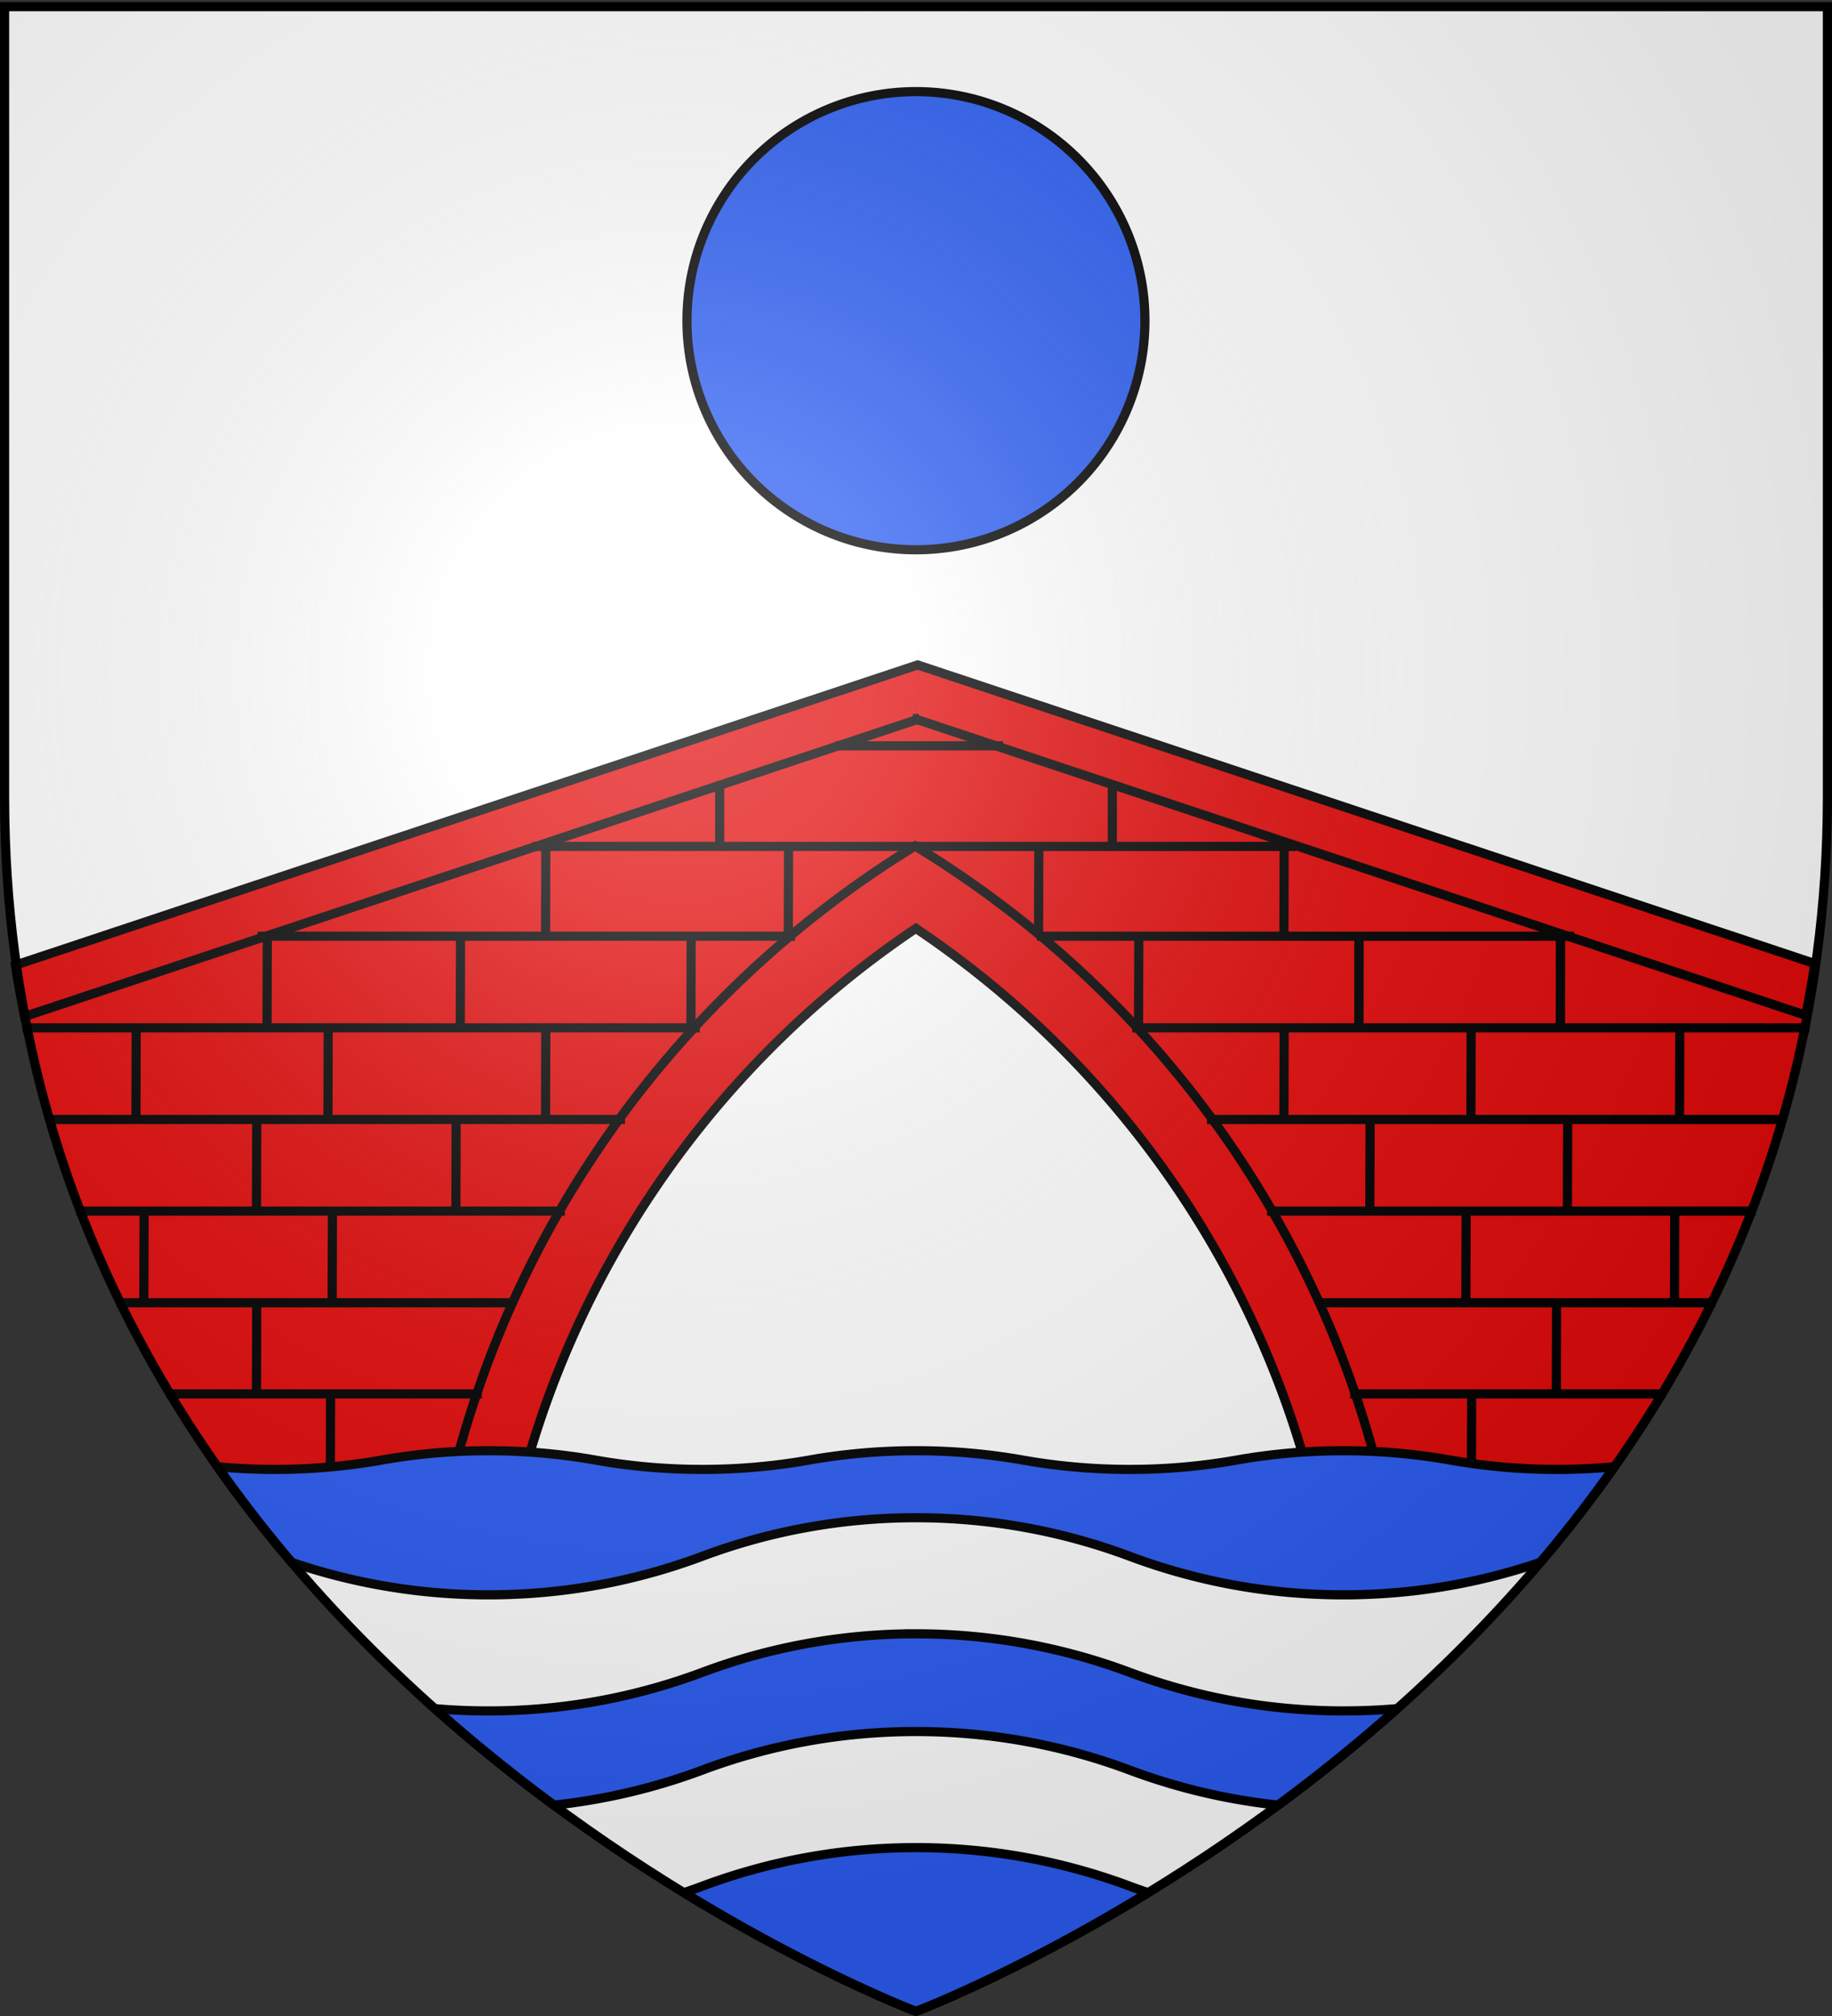
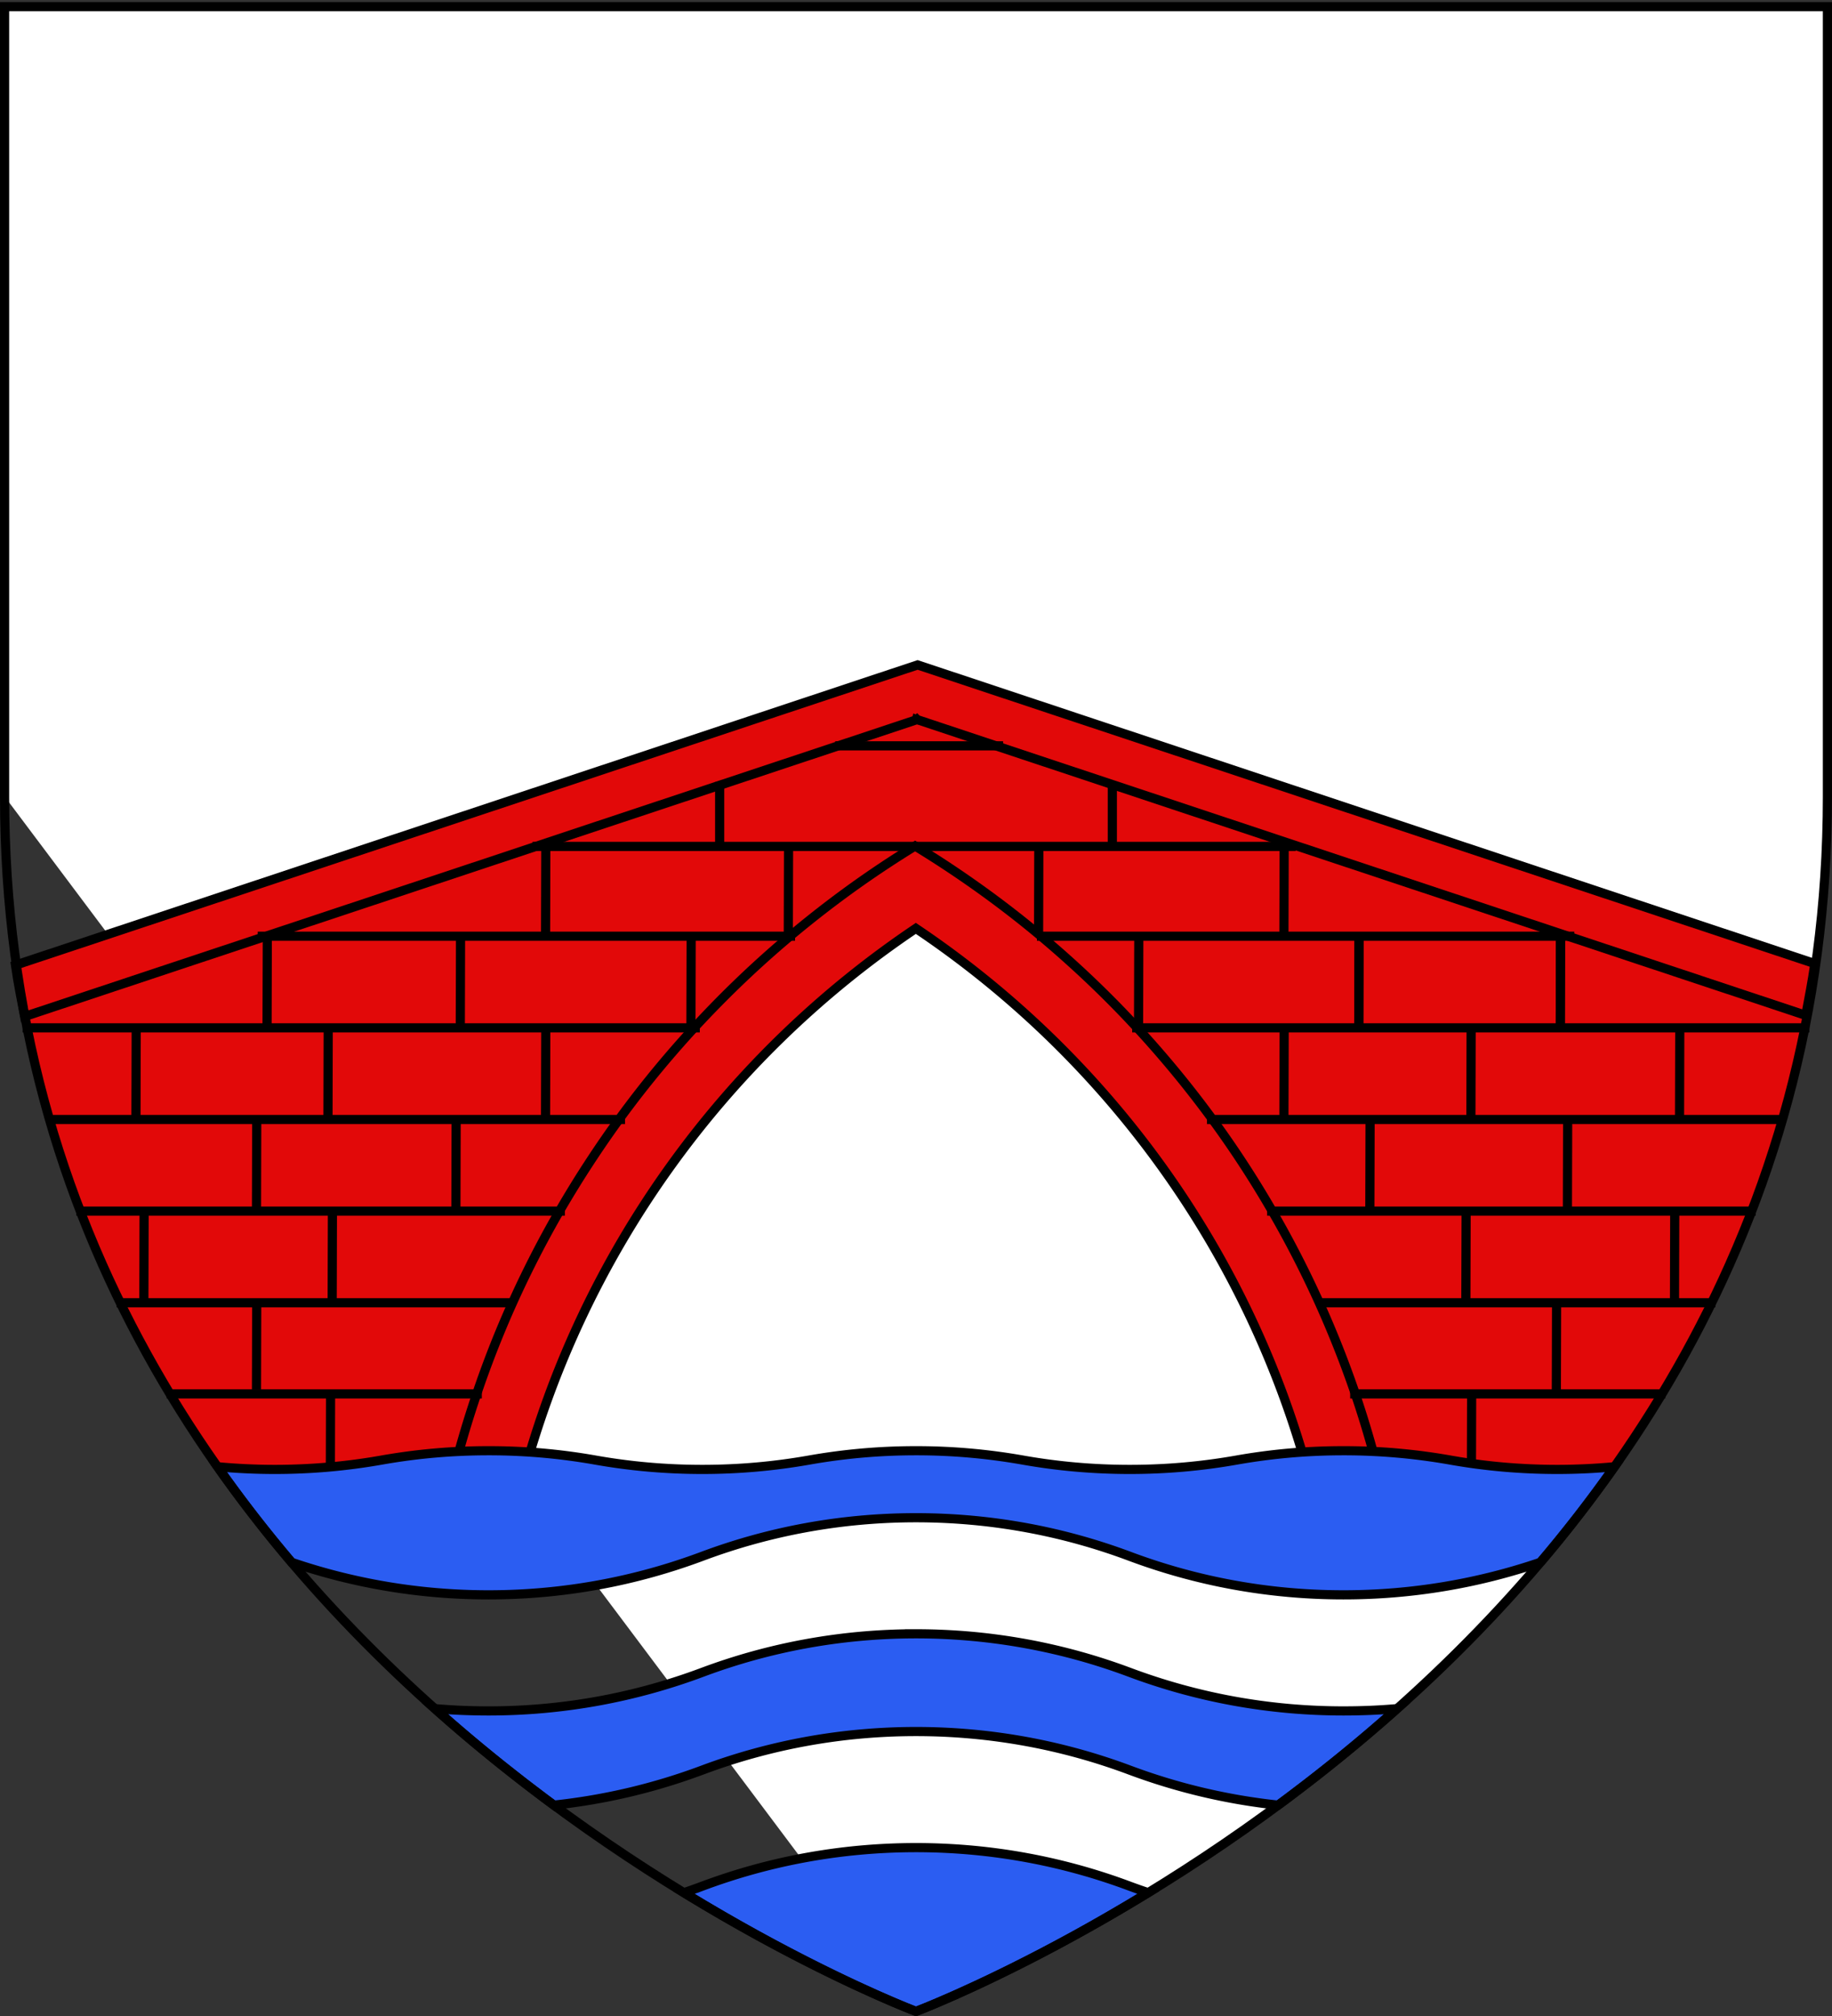
<svg xmlns="http://www.w3.org/2000/svg" xmlns:xlink="http://www.w3.org/1999/xlink" width="600" height="660" version="1.0">
  <rect width="100%" height="100%" fill="#333333" stroke="none" />
  <desc>Flag of Canton of Valais (Wallis)</desc>
  <defs>
    <radialGradient xlink:href="#b" id="x" cx="221.445" cy="226.331" r="300" fx="221.445" fy="226.331" gradientTransform="matrix(1.353 0 0 1.349 -77.63 -85.747)" gradientUnits="userSpaceOnUse" />
    <linearGradient id="b">
      <stop offset="0" style="stop-color:white;stop-opacity:.314" />
      <stop offset=".19" style="stop-color:white;stop-opacity:.251" />
      <stop offset=".6" style="stop-color:#6b6b6b;stop-opacity:.125" />
      <stop offset="1" style="stop-color:black;stop-opacity:.125" />
    </linearGradient>
  </defs>
  <g style="display:inline">
-     <path d="M300 658.5s298.5-112.32 298.5-397.772V2.176H1.5v258.552C1.5 546.18 300 658.5 300 658.5" style="fill:#fff;fill-opacity:1;fill-rule:evenodd;stroke:none;stroke-width:2;stroke-linecap:butt;stroke-linejoin:miter;stroke-miterlimit:4;stroke-dasharray:none;stroke-opacity:1" />
-     <path d="M402.084 181.202a99.198 99.198 0 1 1-198.397 0 99.198 99.198 0 1 1 198.397 0z" style="fill:#2b5df2;fill-opacity:1;stroke:#000;stroke-width:3.968;stroke-miterlimit:4;stroke-dasharray:none;stroke-opacity:1" transform="translate(71 -32)scale(.756)" />
+     <path d="M300 658.5s298.5-112.32 298.5-397.772V2.176H1.5v258.552" style="fill:#fff;fill-opacity:1;fill-rule:evenodd;stroke:none;stroke-width:2;stroke-linecap:butt;stroke-linejoin:miter;stroke-miterlimit:4;stroke-dasharray:none;stroke-opacity:1" />
  </g>
  <g style="display:inline">
    <path d="m591.688 332.34-291-96.812-.032-.03-.03.03-.188-.062-.032.125L8.344 332.716c11.33 59.695 35.925 110.332 66.469 152.437h73.062c.683-2.818 1.247-5.678 2-8.468a334 334 0 0 1 6.344-20.75 335 335 0 0 1 7.594-20.188 336 336 0 0 1 8.843-19.531 336.5 336.5 0 0 1 21.188-36.938 338 338 0 0 1 12.219-17.343 339 339 0 0 1 13.28-16.5 340 340 0 0 1 14.282-15.625 340 340 0 0 1 15.219-14.72 338 338 0 0 1 16.094-13.718 339 339 0 0 1 16.968-12.75 338 338 0 0 1 17.75-11.656 337 337 0 0 1 17.813 11.625 338 338 0 0 1 17.031 12.687 338 338 0 0 1 16.156 13.72 339 339 0 0 1 15.282 14.687 339 339 0 0 1 14.312 15.625 337.003 337.003 0 0 1 25.625 33.813 337 337 0 0 1 11.188 18.124A334.492 334.492 0 0 1 436 435.622a334 334 0 0 1 7.655 20.188A334 334 0 0 1 450 476.59c.764 2.82 1.34 5.714 2.031 8.563h73.125c30.616-42.2 55.24-92.942 66.532-152.812" style="fill:#e20909;fill-opacity:1;fill-rule:evenodd;stroke:none;stroke-width:3;stroke-linecap:butt;stroke-linejoin:miter;stroke-miterlimit:4;stroke-dasharray:none;stroke-opacity:1" />
    <path d="M452.078 485.153c-.691-2.849-1.267-5.742-2.03-8.562a334 334 0 0 0-6.345-20.781 334 334 0 0 0-7.656-20.188 334.5 334.5 0 0 0-18.937-38.375 337 337 0 0 0-11.188-18.125 337 337 0 0 0-25.625-33.812 339 339 0 0 0-14.312-15.625 339 339 0 0 0-15.282-14.688 338 338 0 0 0-16.156-13.719 338 338 0 0 0-17.031-12.687 337 337 0 0 0-17.813-11.625 338 338 0 0 0-17.75 11.656 339 339 0 0 0-16.968 12.75 338 338 0 0 0-16.094 13.719 340 340 0 0 0-15.219 14.719 340 340 0 0 0-14.281 15.625 339 339 0 0 0-13.281 16.5 338 338 0 0 0-12.22 17.343 337 337 0 0 0-21.187 36.938 336 336 0 0 0-8.843 19.531 335 335 0 0 0-7.594 20.188 334 334 0 0 0-6.344 20.75c-.753 2.79-1.317 5.65-2 8.468h22.969c19.684-74.996 66.38-139.087 129.062-181.218 62.747 42.102 109.513 106.194 129.22 181.218z" style="fill:#e20909;fill-opacity:1;fill-rule:evenodd;stroke:#000;stroke-width:3;stroke-linecap:butt;stroke-linejoin:miter;stroke-miterlimit:4;stroke-dasharray:none;stroke-opacity:1" />
    <path d="M300.531 217.685 5.063 315.965c.816 5.726 1.943 11.248 3 16.813l292.062-97.125.031-.125.188.063.031-.031.031.03 291 96.813c1.057-5.6 2.155-11.175 2.97-16.937z" style="fill:#e20909;fill-opacity:1;fill-rule:evenodd;stroke:#000;stroke-width:3;stroke-linecap:butt;stroke-linejoin:miter;stroke-miterlimit:4;stroke-dasharray:none;stroke-opacity:1" />
    <path id="c" d="m340.146 305.836.08-29.36" style="fill:none;fill-opacity:1;fill-rule:evenodd;stroke:#000;stroke-width:3;stroke-linecap:butt;stroke-linejoin:miter;stroke-miterlimit:4;stroke-dasharray:none;stroke-opacity:1" />
    <use xlink:href="#c" id="d" width="600" height="660" x="0" y="0" style="fill:none;fill-opacity:1;stroke:#000;stroke-width:3;stroke-miterlimit:4;stroke-dasharray:none;stroke-opacity:1" transform="translate(80.354 -.306)" />
    <use xlink:href="#d" width="600" height="660" style="fill:none;fill-opacity:1;stroke:#000;stroke-width:3;stroke-miterlimit:4;stroke-dasharray:none;stroke-opacity:1" transform="translate(-162.318 .306)" />
    <use xlink:href="#d" id="e" width="600" height="660" x="0" y="0" style="fill:none;fill-opacity:1;stroke:#000;stroke-width:3;stroke-miterlimit:4;stroke-dasharray:none;stroke-opacity:1" transform="translate(-47.611 30.17)" />
    <use xlink:href="#e" width="600" height="660" style="fill:none;fill-opacity:1;stroke:#000;stroke-width:3;stroke-miterlimit:4;stroke-dasharray:none;stroke-opacity:1" transform="translate(-146.604 .471)" />
    <use xlink:href="#e" id="f" width="600" height="660" x="0" y="0" style="fill:#e20909;fill-opacity:1;stroke:#000;stroke-width:3;stroke-miterlimit:4;stroke-dasharray:none;stroke-opacity:1" transform="translate(47.611 29.698)" />
    <use xlink:href="#f" width="600" height="660" style="fill:none;fill-opacity:1;stroke:#000;stroke-width:3;stroke-miterlimit:4;stroke-dasharray:none;stroke-opacity:1" transform="translate(-241.826)" />
    <use xlink:href="#e" id="g" width="600" height="660" x="0" y="0" style="fill:#e20909;fill-opacity:1;stroke:#000;stroke-width:3;stroke-miterlimit:4;stroke-dasharray:none;stroke-opacity:1" transform="translate(72.124 -.471)" />
    <use xlink:href="#g" id="h" width="600" height="660" x="0" y="0" style="fill:#e20909;fill-opacity:1;stroke:#000;stroke-width:3;stroke-miterlimit:4;stroke-dasharray:none;stroke-opacity:1" transform="translate(65.995)" />
    <use xlink:href="#h" id="i" width="600" height="660" x="0" y="0" style="fill:none;fill-opacity:1;stroke:#000;stroke-width:3;stroke-miterlimit:4;stroke-dasharray:none;stroke-opacity:1" transform="translate(-360.254 .498)" />
    <use xlink:href="#i" id="j" width="600" height="660" x="0" y="0" style="fill:none;fill-opacity:1;stroke:#000;stroke-width:3;stroke-miterlimit:4;stroke-dasharray:none;stroke-opacity:1" transform="translate(-63.29 .676)" />
    <use xlink:href="#j" id="k" width="600" height="660" x="0" y="0" style="fill:none;fill-opacity:1;stroke:#000;stroke-width:3;stroke-miterlimit:4;stroke-dasharray:none;stroke-opacity:1" transform="translate(19.955 29.026)" />
    <use xlink:href="#k" id="l" width="600" height="660" x="0" y="0" style="fill:none;fill-opacity:1;stroke:#000;stroke-width:3;stroke-miterlimit:4;stroke-dasharray:none;stroke-opacity:1" transform="translate(-62.89 .605)" />
    <use xlink:href="#l" id="m" width="600" height="660" x="0" y="0" style="fill:#e20909;fill-opacity:1;stroke:#000;stroke-width:3;stroke-miterlimit:4;stroke-dasharray:none;stroke-opacity:1" transform="translate(437.203)" />
    <use xlink:href="#m" width="600" height="660" style="fill:#e20909;fill-opacity:1;stroke:#000;stroke-width:3;stroke-miterlimit:4;stroke-dasharray:none;stroke-opacity:1" transform="translate(68.332 .605)" />
    <use xlink:href="#g" id="n" width="600" height="660" x="0" y="0" style="fill:none;fill-opacity:1;stroke:#000;stroke-width:3;stroke-miterlimit:4;stroke-dasharray:none;stroke-opacity:1" />
    <use xlink:href="#h" width="600" height="660" style="fill:none;fill-opacity:1;stroke:#000;stroke-width:3;stroke-miterlimit:4;stroke-dasharray:none;stroke-opacity:1" />
    <use xlink:href="#n" id="o" width="600" height="660" x="0" y="0" style="fill:none;fill-opacity:1;stroke:#000;stroke-width:3;stroke-miterlimit:4;stroke-dasharray:none;stroke-opacity:1" transform="translate(3.628 59.866)" />
    <use xlink:href="#o" id="p" width="600" height="660" x="0" y="0" style="fill:none;fill-opacity:1;stroke:#000;stroke-width:3;stroke-miterlimit:4;stroke-dasharray:none;stroke-opacity:1" transform="translate(64.704 .605)" />
    <use xlink:href="#p" id="q" width="600" height="660" x="0" y="0" style="fill:none;fill-opacity:1;stroke:#000;stroke-width:3;stroke-miterlimit:4;stroke-dasharray:none;stroke-opacity:1" transform="translate(-364.033 -.605)" />
    <use xlink:href="#q" width="600" height="660" style="fill:none;fill-opacity:1;stroke:#000;stroke-width:3;stroke-miterlimit:4;stroke-dasharray:none;stroke-opacity:1" transform="translate(-65.308 1.21)" />
    <use xlink:href="#p" id="r" width="600" height="660" x="0" y="0" style="fill:none;fill-opacity:1;stroke:#000;stroke-width:3;stroke-miterlimit:4;stroke-dasharray:none;stroke-opacity:1" transform="translate(-33.259 30.235)" />
    <use xlink:href="#r" id="s" width="600" height="660" x="0" y="0" style="fill:none;fill-opacity:1;stroke:#000;stroke-width:3;stroke-miterlimit:4;stroke-dasharray:none;stroke-opacity:1" transform="translate(68.332 -.605)" />
    <use xlink:href="#s" id="t" width="600" height="660" x="0" y="0" style="fill:none;fill-opacity:1;stroke:#000;stroke-width:3;stroke-miterlimit:4;stroke-dasharray:none;stroke-opacity:1" transform="translate(-439.622 .605)" />
    <use xlink:href="#t" width="600" height="660" style="fill:none;fill-opacity:1;stroke:#000;stroke-width:3;stroke-miterlimit:4;stroke-dasharray:none;stroke-opacity:1" transform="translate(-61.68)" />
    <use xlink:href="#r" id="u" width="600" height="660" x="0" y="0" style="fill:none;fill-opacity:1;stroke:#000;stroke-width:3;stroke-miterlimit:4;stroke-dasharray:none;stroke-opacity:1" transform="translate(29.63 29.63)" />
    <use xlink:href="#u" id="v" width="600" height="660" x="0" y="0" style="fill:none;fill-opacity:1;stroke:#000;stroke-width:3;stroke-miterlimit:4;stroke-dasharray:none;stroke-opacity:1" transform="translate(-425.714 -.605)" />
    <use xlink:href="#v" id="w" width="600" height="660" x="0" y="0" style="fill:none;fill-opacity:1;stroke:#000;stroke-width:3;stroke-miterlimit:4;stroke-dasharray:none;stroke-opacity:1" transform="translate(24.188 29.63)" />
    <use xlink:href="#w" width="600" height="660" style="fill:none;fill-opacity:1;stroke:#000;stroke-width:3;stroke-miterlimit:4;stroke-dasharray:none;stroke-opacity:1" transform="translate(373.709 1.21)" />
    <path d="M273.528 242.674h55v3h-55zM174.4 275.6h250v3h-250zM84.4 305h176v3h-176zM7.4 335h221.8v3H7.4zM15.7 365h189v3h-189zM25 395h160v3H25zM38.2 425h130.3v3H38.2zM54.6 454.835h103.2v3H54.6zM442.2 454.835h103.2v3H442.2zM431.5 425h130.3v3H431.5zM415 395h160v3H415zM395.3 365h189v3h-189zM370.8 335h221.8v3H370.8zM339.6 305h176v3h-176z" style="fill:#000;fill-opacity:1;stroke:none;stroke-width:0;stroke-miterlimit:4;stroke-dasharray:none;stroke-opacity:1" />
    <path d="M234.2 256h3v22h-3zM362.8 256h3v22h-3z" style="fill:#000;fill-opacity:1;stroke:none;stroke-width:0;stroke-miterlimit:4;stroke-dasharray:none;stroke-opacity:1" />
    <path d="m178.68 306.085.08-29.36" style="fill:none;fill-opacity:1;fill-rule:evenodd;stroke:#000;stroke-width:3;stroke-linecap:butt;stroke-linejoin:miter;stroke-miterlimit:4;stroke-dasharray:none;stroke-opacity:1" />
  </g>
  <g style="display:inline">
    <g style="fill:#2b5df2;fill-opacity:1;stroke:#000;stroke-width:3;stroke-miterlimit:4;stroke-dasharray:none;stroke-opacity:1;display:inline">
      <path d="M160 474.938c-11.94 0-23.634 1.049-35 3.062a200.5 200.5 0 0 1-35 3.063c-6.31 0-12.557-.302-18.719-.875a434 434 0 0 0 24.219 31.28c20.237 6.9 41.938 10.657 64.5 10.657 24.622 0 48.212-4.474 70-12.625 21.79-8.15 45.378-12.625 70-12.625s48.21 4.474 70 12.625c21.788 8.15 45.378 12.625 70 12.625 22.562 0 44.263-3.756 64.5-10.656a434 434 0 0 0 24.219-31.281c-6.162.573-12.408.875-18.719.875-11.94 0-23.634-1.05-35-3.063a200.6 200.6 0 0 0-35-3.062c-11.94 0-23.634 1.049-35 3.062a200.5 200.5 0 0 1-35 3.063c-11.94 0-23.634-1.05-35-3.063a200.6 200.6 0 0 0-35-3.062c-11.94 0-23.634 1.049-35 3.062a200.5 200.5 0 0 1-35 3.063c-11.94 0-23.634-1.05-35-3.063a200.6 200.6 0 0 0-35-3.062zm140 59.937c-24.622 0-48.212 4.474-70 12.625-21.79 8.15-45.378 12.625-70 12.625-5.92 0-11.773-.244-17.562-.75 13.038 11.62 26.16 22.133 38.968 31.594A199 199 0 0 0 230 579.5c21.79-8.15 45.378-12.625 70-12.625s48.21 4.474 70 12.625a199 199 0 0 0 48.594 11.469c12.808-9.461 25.93-19.973 38.969-31.594-5.79.506-11.643.75-17.563.75-24.622 0-48.21-4.474-70-12.625-21.788-8.15-45.378-12.625-70-12.625zm0 70c-24.622 0-48.212 4.474-70 12.625a199 199 0 0 1-6 2.125c43.531 26.627 76 38.875 76 38.875s32.489-12.238 76.031-38.875A199 199 0 0 1 370 617.5c-21.788-8.15-45.378-12.625-70-12.625z" style="fill:#2b5df2;fill-opacity:1;fill-rule:evenodd;stroke:#000;stroke-width:3;stroke-linecap:butt;stroke-linejoin:miter;stroke-miterlimit:4;stroke-dasharray:none;stroke-opacity:1" />
    </g>
  </g>
  <g style="display:inline">
-     <path d="M300 658.5s298.5-112.32 298.5-397.772V2.176H1.5v258.552C1.5 546.18 300 658.5 300 658.5" style="opacity:1;fill:url(#x);fill-opacity:1;fill-rule:evenodd;stroke:none;stroke-width:1px;stroke-linecap:butt;stroke-linejoin:miter;stroke-opacity:1" />
-   </g>
+     </g>
  <g style="display:inline">
    <path d="M300 658.5S1.5 546.18 1.5 260.728V2.176h597v258.552C598.5 546.18 300 658.5 300 658.5z" style="opacity:1;fill:none;fill-opacity:1;fill-rule:evenodd;stroke:#000;stroke-width:3;stroke-linecap:butt;stroke-linejoin:miter;stroke-miterlimit:4;stroke-dasharray:none;stroke-opacity:1" />
  </g>
</svg>